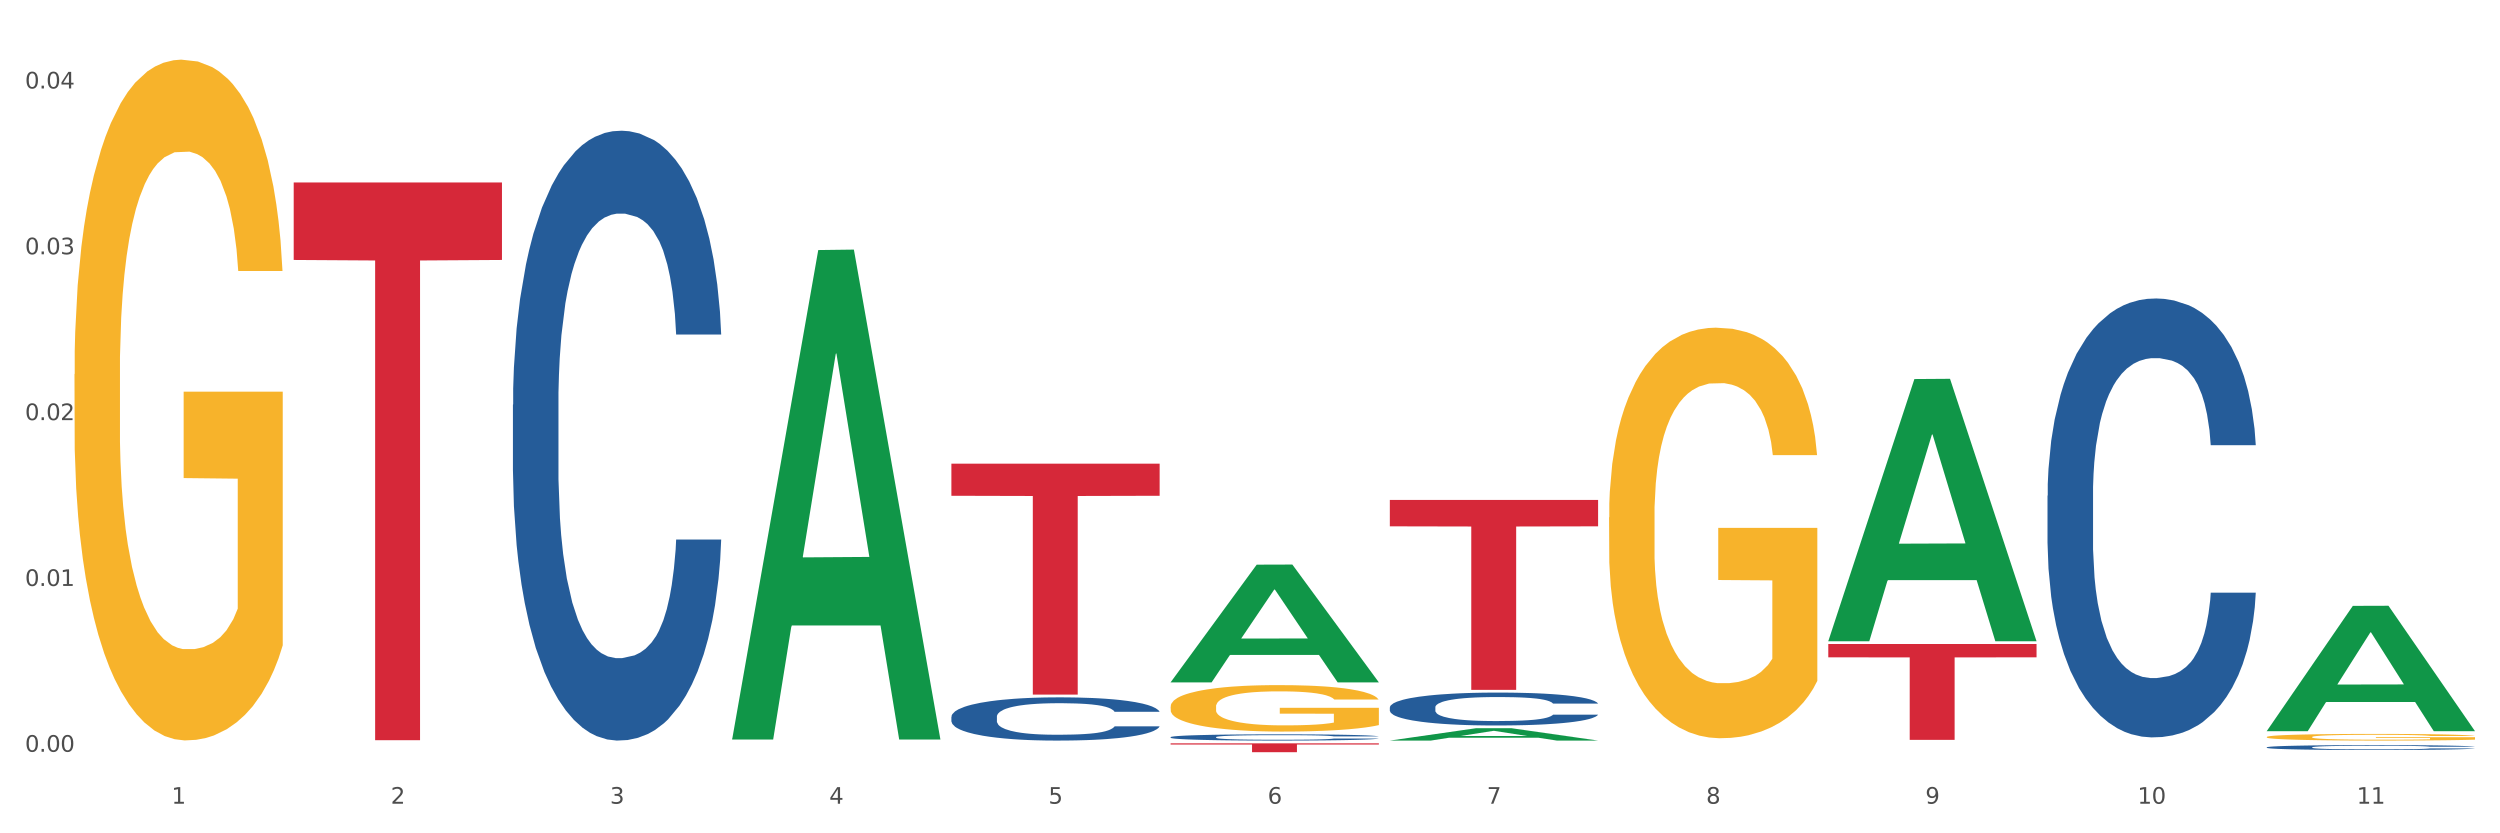
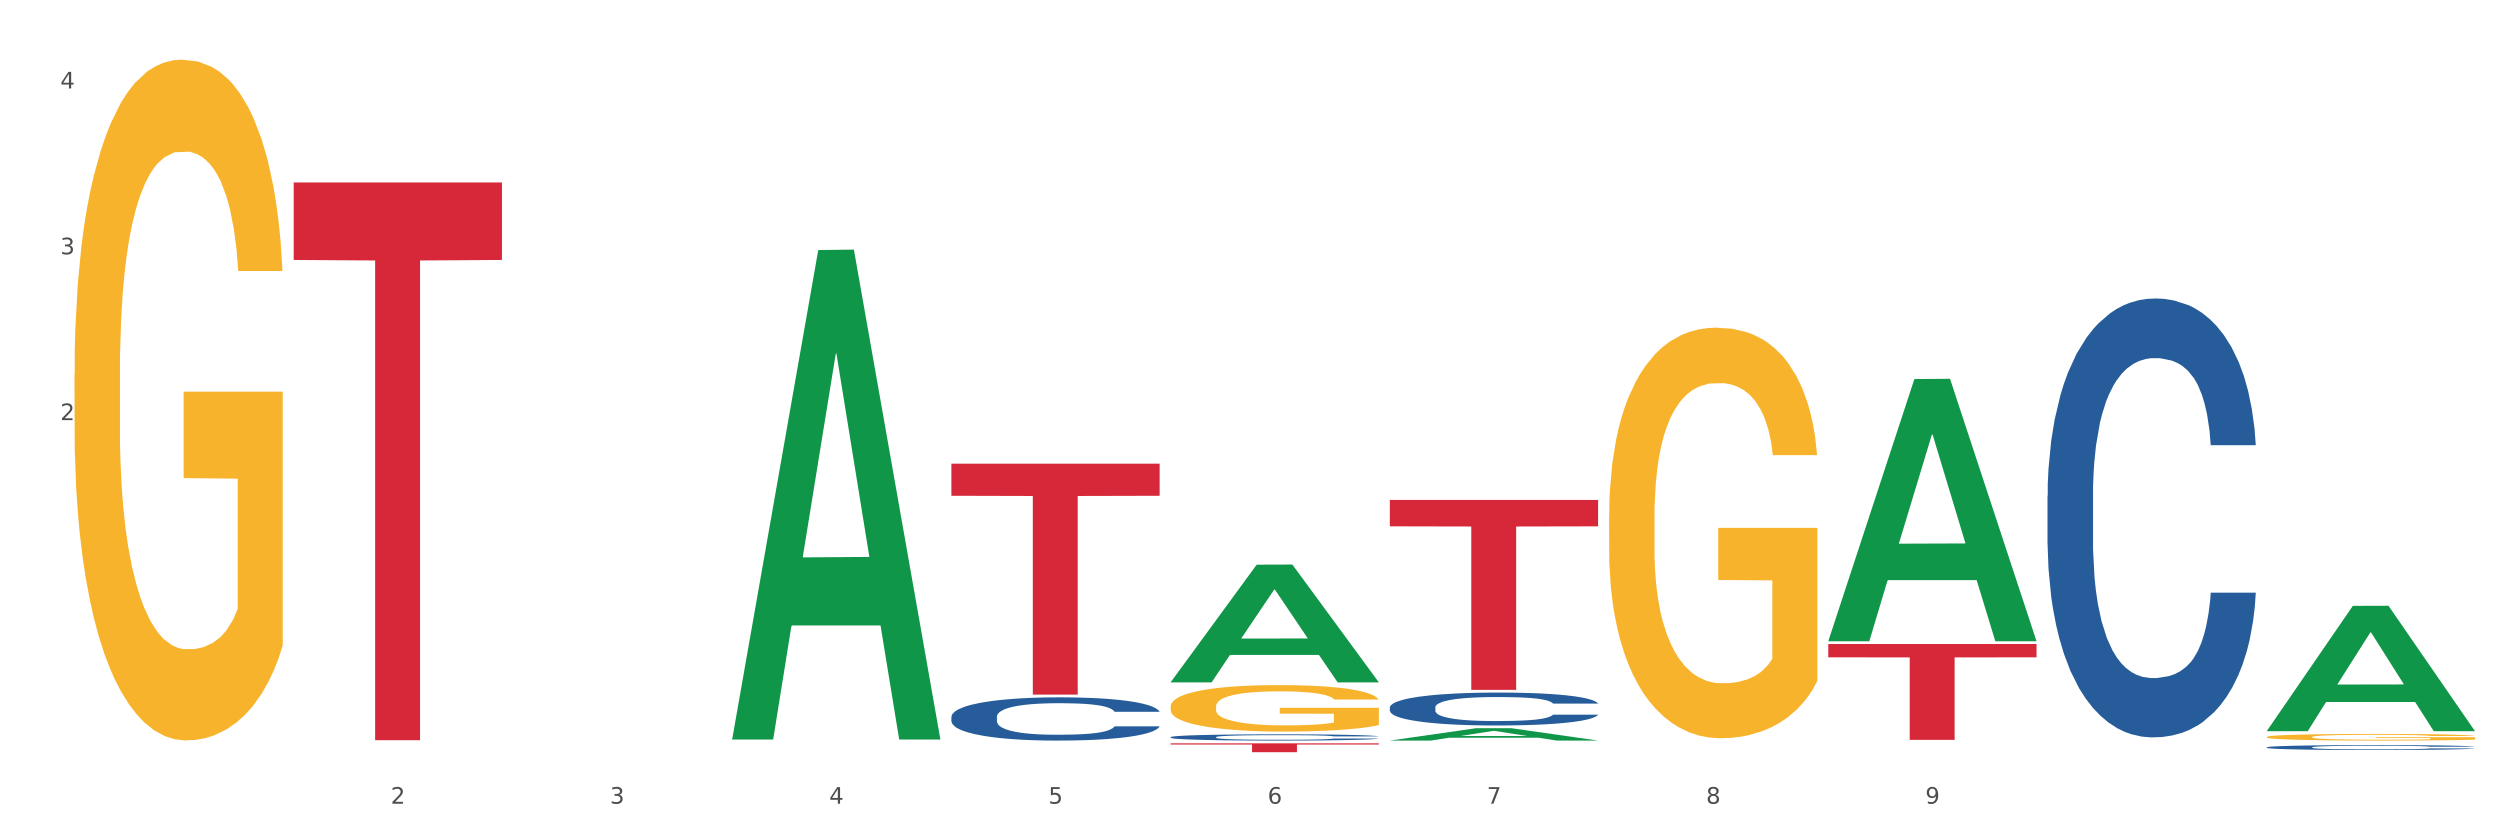
<svg xmlns="http://www.w3.org/2000/svg" xmlns:xlink="http://www.w3.org/1999/xlink" width="1080pt" height="360pt" viewBox="0 0 1080 360" version="1.1">
  <rect x="0" y="0" width="1080" height="360" fill="#333333" stroke="none" />
  <defs>
    <style type="text/css">*{stroke-linejoin: round; stroke-linecap: butt}</style>
  </defs>
  <g id="figure_1">
    <g id="patch_1">
      <path d="M 0 360  L 1080 360  L 1080 0  L 0 0  z " style="fill: #ffffff; stroke: #ffffff; stroke-linejoin: miter" />
    </g>
    <g id="axes_1">
      <g id="matplotlib.axis_1">
        <g id="xtick_1">
          <g id="text_1">
            <g style="fill: #4d4d4d" transform="translate(74.106 347.204) scale(0.096 -0.096)">
              <defs>
-                 <path id="DejaVuSans-31" d="M 794 531  L 1825 531  L 1825 4091  L 703 3866  L 703 4441  L 1819 4666  L 2450 4666  L 2450 531  L 3481 531  L 3481 0  L 794 0  L 794 531  z " transform="scale(0.016)" />
-               </defs>
+                 </defs>
              <use xlink:href="#DejaVuSans-31" />
            </g>
          </g>
        </g>
        <g id="xtick_2">
          <g id="text_2">
            <g style="fill: #4d4d4d" transform="translate(168.812 347.204) scale(0.096 -0.096)">
              <defs>
                <path id="DejaVuSans-32" d="M 1228 531  L 3431 531  L 3431 0  L 469 0  L 469 531  Q 828 903 1448 1529  Q 2069 2156 2228 2338  Q 2531 2678 2651 2914  Q 2772 3150 2772 3378  Q 2772 3750 2511 3984  Q 2250 4219 1831 4219  Q 1534 4219 1204 4116  Q 875 4013 500 3803  L 500 4441  Q 881 4594 1212 4672  Q 1544 4750 1819 4750  Q 2544 4750 2975 4387  Q 3406 4025 3406 3419  Q 3406 3131 3298 2873  Q 3191 2616 2906 2266  Q 2828 2175 2409 1742  Q 1991 1309 1228 531  z " transform="scale(0.016)" />
              </defs>
              <use xlink:href="#DejaVuSans-32" />
            </g>
          </g>
        </g>
        <g id="xtick_3">
          <g id="text_3">
            <g style="fill: #4d4d4d" transform="translate(263.517 347.204) scale(0.096 -0.096)">
              <defs>
                <path id="DejaVuSans-33" d="M 2597 2516  Q 3050 2419 3304 2112  Q 3559 1806 3559 1356  Q 3559 666 3084 287  Q 2609 -91 1734 -91  Q 1441 -91 1130 -33  Q 819 25 488 141  L 488 750  Q 750 597 1062 519  Q 1375 441 1716 441  Q 2309 441 2620 675  Q 2931 909 2931 1356  Q 2931 1769 2642 2001  Q 2353 2234 1838 2234  L 1294 2234  L 1294 2753  L 1863 2753  Q 2328 2753 2575 2939  Q 2822 3125 2822 3475  Q 2822 3834 2567 4026  Q 2313 4219 1838 4219  Q 1578 4219 1281 4162  Q 984 4106 628 3988  L 628 4550  Q 988 4650 1302 4700  Q 1616 4750 1894 4750  Q 2613 4750 3031 4423  Q 3450 4097 3450 3541  Q 3450 3153 3228 2886  Q 3006 2619 2597 2516  z " transform="scale(0.016)" />
              </defs>
              <use xlink:href="#DejaVuSans-33" />
            </g>
          </g>
        </g>
        <g id="xtick_4">
          <g id="text_4">
            <g style="fill: #4d4d4d" transform="translate(358.223 347.204) scale(0.096 -0.096)">
              <defs>
                <path id="DejaVuSans-34" d="M 2419 4116  L 825 1625  L 2419 1625  L 2419 4116  z M 2253 4666  L 3047 4666  L 3047 1625  L 3713 1625  L 3713 1100  L 3047 1100  L 3047 0  L 2419 0  L 2419 1100  L 313 1100  L 313 1709  L 2253 4666  z " transform="scale(0.016)" />
              </defs>
              <use xlink:href="#DejaVuSans-34" />
            </g>
          </g>
        </g>
        <g id="xtick_5">
          <g id="text_5">
            <g style="fill: #4d4d4d" transform="translate(452.928 347.204) scale(0.096 -0.096)">
              <defs>
                <path id="DejaVuSans-35" d="M 691 4666  L 3169 4666  L 3169 4134  L 1269 4134  L 1269 2991  Q 1406 3038 1543 3061  Q 1681 3084 1819 3084  Q 2600 3084 3056 2656  Q 3513 2228 3513 1497  Q 3513 744 3044 326  Q 2575 -91 1722 -91  Q 1428 -91 1123 -41  Q 819 9 494 109  L 494 744  Q 775 591 1075 516  Q 1375 441 1709 441  Q 2250 441 2565 725  Q 2881 1009 2881 1497  Q 2881 1984 2565 2268  Q 2250 2553 1709 2553  Q 1456 2553 1204 2497  Q 953 2441 691 2322  L 691 4666  z " transform="scale(0.016)" />
              </defs>
              <use xlink:href="#DejaVuSans-35" />
            </g>
          </g>
        </g>
        <g id="xtick_6">
          <g id="text_6">
            <g style="fill: #4d4d4d" transform="translate(547.634 347.204) scale(0.096 -0.096)">
              <defs>
                <path id="DejaVuSans-36" d="M 2113 2584  Q 1688 2584 1439 2293  Q 1191 2003 1191 1497  Q 1191 994 1439 701  Q 1688 409 2113 409  Q 2538 409 2786 701  Q 3034 994 3034 1497  Q 3034 2003 2786 2293  Q 2538 2584 2113 2584  z M 3366 4563  L 3366 3988  Q 3128 4100 2886 4159  Q 2644 4219 2406 4219  Q 1781 4219 1451 3797  Q 1122 3375 1075 2522  Q 1259 2794 1537 2939  Q 1816 3084 2150 3084  Q 2853 3084 3261 2657  Q 3669 2231 3669 1497  Q 3669 778 3244 343  Q 2819 -91 2113 -91  Q 1303 -91 875 529  Q 447 1150 447 2328  Q 447 3434 972 4092  Q 1497 4750 2381 4750  Q 2619 4750 2861 4703  Q 3103 4656 3366 4563  z " transform="scale(0.016)" />
              </defs>
              <use xlink:href="#DejaVuSans-36" />
            </g>
          </g>
        </g>
        <g id="xtick_7">
          <g id="text_7">
            <g style="fill: #4d4d4d" transform="translate(642.339 347.204) scale(0.096 -0.096)">
              <defs>
                <path id="DejaVuSans-37" d="M 525 4666  L 3525 4666  L 3525 4397  L 1831 0  L 1172 0  L 2766 4134  L 525 4134  L 525 4666  z " transform="scale(0.016)" />
              </defs>
              <use xlink:href="#DejaVuSans-37" />
            </g>
          </g>
        </g>
        <g id="xtick_8">
          <g id="text_8">
            <g style="fill: #4d4d4d" transform="translate(737.044 347.204) scale(0.096 -0.096)">
              <defs>
                <path id="DejaVuSans-38" d="M 2034 2216  Q 1584 2216 1326 1975  Q 1069 1734 1069 1313  Q 1069 891 1326 650  Q 1584 409 2034 409  Q 2484 409 2743 651  Q 3003 894 3003 1313  Q 3003 1734 2745 1975  Q 2488 2216 2034 2216  z M 1403 2484  Q 997 2584 770 2862  Q 544 3141 544 3541  Q 544 4100 942 4425  Q 1341 4750 2034 4750  Q 2731 4750 3128 4425  Q 3525 4100 3525 3541  Q 3525 3141 3298 2862  Q 3072 2584 2669 2484  Q 3125 2378 3379 2068  Q 3634 1759 3634 1313  Q 3634 634 3220 271  Q 2806 -91 2034 -91  Q 1263 -91 848 271  Q 434 634 434 1313  Q 434 1759 690 2068  Q 947 2378 1403 2484  z M 1172 3481  Q 1172 3119 1398 2916  Q 1625 2713 2034 2713  Q 2441 2713 2670 2916  Q 2900 3119 2900 3481  Q 2900 3844 2670 4047  Q 2441 4250 2034 4250  Q 1625 4250 1398 4047  Q 1172 3844 1172 3481  z " transform="scale(0.016)" />
              </defs>
              <use xlink:href="#DejaVuSans-38" />
            </g>
          </g>
        </g>
        <g id="xtick_9">
          <g id="text_9">
            <g style="fill: #4d4d4d" transform="translate(831.75 347.204) scale(0.096 -0.096)">
              <defs>
                <path id="DejaVuSans-39" d="M 703 97  L 703 672  Q 941 559 1184 500  Q 1428 441 1663 441  Q 2288 441 2617 861  Q 2947 1281 2994 2138  Q 2813 1869 2534 1725  Q 2256 1581 1919 1581  Q 1219 1581 811 2004  Q 403 2428 403 3163  Q 403 3881 828 4315  Q 1253 4750 1959 4750  Q 2769 4750 3195 4129  Q 3622 3509 3622 2328  Q 3622 1225 3098 567  Q 2575 -91 1691 -91  Q 1453 -91 1209 -44  Q 966 3 703 97  z M 1959 2075  Q 2384 2075 2632 2365  Q 2881 2656 2881 3163  Q 2881 3666 2632 3958  Q 2384 4250 1959 4250  Q 1534 4250 1286 3958  Q 1038 3666 1038 3163  Q 1038 2656 1286 2365  Q 1534 2075 1959 2075  z " transform="scale(0.016)" />
              </defs>
              <use xlink:href="#DejaVuSans-39" />
            </g>
          </g>
        </g>
        <g id="xtick_10">
          <g id="text_10">
            <g style="fill: #4d4d4d" transform="translate(923.401 347.204) scale(0.096 -0.096)">
              <defs>
-                 <path id="DejaVuSans-30" d="M 2034 4250  Q 1547 4250 1301 3770  Q 1056 3291 1056 2328  Q 1056 1369 1301 889  Q 1547 409 2034 409  Q 2525 409 2770 889  Q 3016 1369 3016 2328  Q 3016 3291 2770 3770  Q 2525 4250 2034 4250  z M 2034 4750  Q 2819 4750 3233 4129  Q 3647 3509 3647 2328  Q 3647 1150 3233 529  Q 2819 -91 2034 -91  Q 1250 -91 836 529  Q 422 1150 422 2328  Q 422 3509 836 4129  Q 1250 4750 2034 4750  z " transform="scale(0.016)" />
-               </defs>
+                 </defs>
              <use xlink:href="#DejaVuSans-31" />
              <use xlink:href="#DejaVuSans-30" transform="translate(63.623 0)" />
            </g>
          </g>
        </g>
        <g id="xtick_11">
          <g id="text_11">
            <g style="fill: #4d4d4d" transform="translate(1018.107 347.204) scale(0.096 -0.096)">
              <use xlink:href="#DejaVuSans-31" />
              <use xlink:href="#DejaVuSans-31" transform="translate(63.623 0)" />
            </g>
          </g>
        </g>
        <g id="xtick_12" />
        <g id="xtick_13" />
        <g id="xtick_14" />
        <g id="xtick_15" />
        <g id="xtick_16" />
        <g id="xtick_17" />
        <g id="xtick_18" />
        <g id="xtick_19" />
        <g id="xtick_20" />
        <g id="xtick_21" />
      </g>
      <g id="matplotlib.axis_2">
        <g id="ytick_1">
          <g id="text_12">
            <g style="fill: #4d4d4d" transform="translate(10.8 324.762) scale(0.096 -0.096)">
              <defs>
-                 <path id="DejaVuSans-2e" d="M 684 794  L 1344 794  L 1344 0  L 684 0  L 684 794  z " transform="scale(0.016)" />
-               </defs>
+                 </defs>
              <use xlink:href="#DejaVuSans-30" />
              <use xlink:href="#DejaVuSans-2e" transform="translate(63.623 0)" />
              <use xlink:href="#DejaVuSans-30" transform="translate(95.41 0)" />
              <use xlink:href="#DejaVuSans-30" transform="translate(159.033 0)" />
            </g>
          </g>
        </g>
        <g id="ytick_2">
          <g id="text_13">
            <g style="fill: #4d4d4d" transform="translate(10.8 253.127) scale(0.096 -0.096)">
              <use xlink:href="#DejaVuSans-30" />
              <use xlink:href="#DejaVuSans-2e" transform="translate(63.623 0)" />
              <use xlink:href="#DejaVuSans-30" transform="translate(95.41 0)" />
              <use xlink:href="#DejaVuSans-31" transform="translate(159.033 0)" />
            </g>
          </g>
        </g>
        <g id="ytick_3">
          <g id="text_14">
            <g style="fill: #4d4d4d" transform="translate(10.8 181.493) scale(0.096 -0.096)">
              <use xlink:href="#DejaVuSans-30" />
              <use xlink:href="#DejaVuSans-2e" transform="translate(63.623 0)" />
              <use xlink:href="#DejaVuSans-30" transform="translate(95.41 0)" />
              <use xlink:href="#DejaVuSans-32" transform="translate(159.033 0)" />
            </g>
          </g>
        </g>
        <g id="ytick_4">
          <g id="text_15">
            <g style="fill: #4d4d4d" transform="translate(10.8 109.858) scale(0.096 -0.096)">
              <use xlink:href="#DejaVuSans-30" />
              <use xlink:href="#DejaVuSans-2e" transform="translate(63.623 0)" />
              <use xlink:href="#DejaVuSans-30" transform="translate(95.41 0)" />
              <use xlink:href="#DejaVuSans-33" transform="translate(159.033 0)" />
            </g>
          </g>
        </g>
        <g id="ytick_5">
          <g id="text_16">
            <g style="fill: #4d4d4d" transform="translate(10.8 38.223) scale(0.096 -0.096)">
              <use xlink:href="#DejaVuSans-30" />
              <use xlink:href="#DejaVuSans-2e" transform="translate(63.623 0)" />
              <use xlink:href="#DejaVuSans-30" transform="translate(95.41 0)" />
              <use xlink:href="#DejaVuSans-34" transform="translate(159.033 0)" />
            </g>
          </g>
        </g>
        <g id="ytick_6" />
        <g id="ytick_7" />
        <g id="ytick_8" />
        <g id="ytick_9" />
      </g>
      <g id="PolyCollection_1">
        <path d="M 316.291 319.092  L 316.384 318.893  L 353.485 108.023  L 368.882 107.824  L 406.262 319.489  L 388.453 319.489  L 380.384 270.2  L 342.077 270.2  L 341.798 270.995  L 334.007 319.489  L 316.291 319.489  L 316.291 319.092  L 346.9 240.786  L 375.56 240.587  L 361.369 152.939  L 361.184 152.542  L 360.998 153.138  L 346.807 240.587  L 346.9 240.786  L 316.291 319.092  z " clip-path="url(#p76e6a9ce49)" style="fill: #109648" />
        <path d="M 979.23 322.835  L 979.336 322.833  L 979.336 322.779  L 979.655 322.705  L 980.825 322.569  L 982.314 322.466  L 984.866 322.346  L 986.249 322.296  L 988.057 322.239  L 991.779 322.148  L 996.033 322.071  L 999.01 322.028  L 1001.244 322.001  L 1006.242 321.952  L 1009.114 321.931  L 1012.091 321.913  L 1014.644 321.902  L 1018.898 321.888  L 1022.301 321.882  L 1026.236 321.881  L 1029.532 321.882  L 1033.893 321.89  L 1040.273 321.913  L 1042.719 321.927  L 1046.016 321.95  L 1049.419 321.981  L 1052.184 322.012  L 1055.375 322.057  L 1058.672 322.115  L 1061.862 322.189  L 1064.095 322.257  L 1065.903 322.329  L 1067.498 322.416  L 1068.668 322.511  L 1069.2 322.591  L 1049.738 322.591  L 1049.207 322.519  L 1048.143 322.441  L 1047.08 322.389  L 1045.91 322.346  L 1044.102 322.298  L 1042.507 322.267  L 1039.848 322.23  L 1037.402 322.206  L 1035.381 322.193  L 1032.935 322.181  L 1027.724 322.17  L 1024.002 322.17  L 1021.663 322.173  L 1018.791 322.183  L 1016.345 322.197  L 1013.474 322.22  L 1011.24 322.245  L 1009.007 322.278  L 1007.731 322.301  L 1005.817 322.344  L 1004.541 322.379  L 1002.839 322.439  L 1001.882 322.482  L 1000.18 322.592  L 999.436 322.674  L 999.117 322.73  L 998.904 322.792  L 998.904 323.095  L 999.542 323.231  L 1000.074 323.289  L 1000.925 323.355  L 1002.52 323.44  L 1004.86 323.524  L 1007.306 323.584  L 1009.326 323.621  L 1011.24 323.648  L 1013.155 323.669  L 1015.494 323.689  L 1017.409 323.7  L 1020.28 323.712  L 1023.683 323.718  L 1026.342 323.718  L 1031.766 323.708  L 1034.212 323.698  L 1036.551 323.685  L 1039.104 323.663  L 1041.124 323.64  L 1042.294 323.623  L 1044.208 323.586  L 1045.697 323.547  L 1046.973 323.502  L 1047.824 323.463  L 1048.781 323.405  L 1049.526 323.339  L 1049.738 323.304  L 1069.2 323.304  L 1068.775 323.374  L 1068.03 323.442  L 1066.541 323.533  L 1065.371 323.586  L 1063.564 323.65  L 1061.649 323.704  L 1058.991 323.764  L 1056.545 323.809  L 1053.992 323.848  L 1051.227 323.882  L 1046.229 323.931  L 1044.421 323.945  L 1040.592 323.968  L 1037.615 323.981  L 1033.254 323.995  L 1028.788 324.003  L 1024.109 324.005  L 1019.961 324.001  L 1015.388 323.989  L 1012.517 323.978  L 1009.326 323.96  L 1005.604 323.933  L 1002.095 323.9  L 998.798 323.861  L 995.714 323.817  L 992.842 323.766  L 989.12 323.683  L 986.355 323.601  L 984.334 323.526  L 982.952 323.462  L 981.569 323.38  L 980.825 323.324  L 979.655 323.188  L 979.23 323.062  L 979.23 322.835  z " clip-path="url(#p76e6a9ce49)" style="fill: #255c99" />
        <path d="M 884.524 214.138  L 884.631 213.965  L 884.631 209.116  L 884.95 202.535  L 886.12 190.413  L 887.608 181.235  L 890.161 170.499  L 891.543 165.996  L 893.351 160.974  L 897.073 152.835  L 901.327 145.908  L 904.305 142.098  L 906.538 139.674  L 911.537 135.345  L 914.408 133.44  L 917.386 131.881  L 919.938 130.842  L 924.192 129.63  L 927.595 129.111  L 931.53 128.937  L 934.827 129.111  L 939.187 129.803  L 945.568 131.881  L 948.014 133.094  L 951.311 135.172  L 954.714 137.942  L 957.479 140.713  L 960.669 144.696  L 963.966 149.891  L 967.157 156.472  L 969.39 162.533  L 971.198 168.94  L 972.793 176.733  L 973.963 185.218  L 974.495 192.318  L 955.033 192.318  L 954.501 185.911  L 953.438 178.984  L 952.374 174.308  L 951.204 170.499  L 949.396 166.169  L 947.801 163.399  L 945.143 160.108  L 942.697 158.03  L 940.676 156.818  L 938.23 155.779  L 933.019 154.74  L 929.297 154.74  L 926.957 155.086  L 924.086 155.952  L 921.64 157.164  L 918.768 159.242  L 916.535 161.494  L 914.302 164.438  L 913.026 166.516  L 911.111 170.325  L 909.835 173.443  L 908.134 178.811  L 907.176 182.621  L 905.475 192.491  L 904.73 199.765  L 904.411 204.787  L 904.199 210.328  L 904.199 237.343  L 904.837 249.465  L 905.368 254.66  L 906.219 260.548  L 907.814 268.167  L 910.154 275.614  L 912.6 280.982  L 914.621 284.272  L 916.535 286.697  L 918.449 288.602  L 920.789 290.333  L 922.703 291.372  L 925.575 292.411  L 928.978 292.931  L 931.636 292.931  L 937.06 292.065  L 939.506 291.199  L 941.846 289.987  L 944.398 288.082  L 946.419 286.004  L 947.589 284.445  L 949.503 281.155  L 950.992 277.692  L 952.268 273.709  L 953.119 270.245  L 954.076 265.05  L 954.82 259.162  L 955.033 256.045  L 974.495 256.045  L 974.069 262.28  L 973.325 268.341  L 971.836 276.48  L 970.666 281.155  L 968.858 286.87  L 966.944 291.719  L 964.285 297.087  L 961.839 301.07  L 959.287 304.533  L 956.522 307.65  L 951.523 311.98  L 949.715 313.192  L 945.887 315.27  L 942.909 316.482  L 938.549 317.694  L 934.082 318.387  L 929.403 318.56  L 925.256 318.214  L 920.683 317.175  L 917.811 316.136  L 914.621 314.577  L 910.899 312.153  L 907.389 309.209  L 904.092 305.746  L 901.008 301.763  L 898.137 297.26  L 894.415 289.814  L 891.65 282.541  L 889.629 275.787  L 888.246 270.072  L 886.864 262.799  L 886.12 257.777  L 884.95 245.655  L 884.524 234.399  L 884.524 214.138  z " clip-path="url(#p76e6a9ce49)" style="fill: #255c99" />
        <path d="M 600.408 305.581  L 600.514 305.568  L 600.514 305.205  L 600.833 304.712  L 602.003 303.803  L 603.492 303.115  L 606.044 302.31  L 607.427 301.972  L 609.235 301.596  L 612.957 300.986  L 617.211 300.466  L 620.189 300.181  L 622.422 299.999  L 627.42 299.674  L 630.292 299.532  L 633.269 299.415  L 635.822 299.337  L 640.076 299.246  L 643.479 299.207  L 647.414 299.194  L 650.71 299.207  L 655.071 299.259  L 661.451 299.415  L 663.897 299.506  L 667.194 299.661  L 670.597 299.869  L 673.362 300.077  L 676.553 300.375  L 679.85 300.765  L 683.04 301.258  L 685.273 301.713  L 687.081 302.193  L 688.677 302.777  L 689.846 303.413  L 690.378 303.946  L 670.916 303.946  L 670.385 303.465  L 669.321 302.946  L 668.258 302.595  L 667.088 302.31  L 665.28 301.985  L 663.685 301.778  L 661.026 301.531  L 658.58 301.375  L 656.559 301.284  L 654.113 301.206  L 648.902 301.128  L 645.18 301.128  L 642.841 301.154  L 639.969 301.219  L 637.523 301.31  L 634.652 301.466  L 632.419 301.635  L 630.185 301.855  L 628.909 302.011  L 626.995 302.297  L 625.719 302.531  L 624.017 302.933  L 623.06 303.219  L 621.358 303.959  L 620.614 304.504  L 620.295 304.88  L 620.082 305.296  L 620.082 307.321  L 620.72 308.23  L 621.252 308.619  L 622.103 309.061  L 623.698 309.632  L 626.038 310.19  L 628.484 310.593  L 630.504 310.839  L 632.419 311.021  L 634.333 311.164  L 636.672 311.294  L 638.587 311.372  L 641.458 311.449  L 644.861 311.488  L 647.52 311.488  L 652.944 311.423  L 655.39 311.359  L 657.729 311.268  L 660.282 311.125  L 662.302 310.969  L 663.472 310.852  L 665.386 310.606  L 666.875 310.346  L 668.151 310.047  L 669.002 309.788  L 669.959 309.398  L 670.704 308.957  L 670.916 308.723  L 690.378 308.723  L 689.953 309.191  L 689.208 309.645  L 687.719 310.255  L 686.55 310.606  L 684.742 311.034  L 682.827 311.398  L 680.169 311.8  L 677.723 312.099  L 675.17 312.358  L 672.405 312.592  L 667.407 312.916  L 665.599 313.007  L 661.771 313.163  L 658.793 313.254  L 654.433 313.345  L 649.966 313.397  L 645.287 313.41  L 641.139 313.384  L 636.566 313.306  L 633.695 313.228  L 630.504 313.111  L 626.782 312.929  L 623.273 312.709  L 619.976 312.449  L 616.892 312.151  L 614.02 311.813  L 610.298 311.255  L 607.533 310.709  L 605.513 310.203  L 604.13 309.775  L 602.748 309.229  L 602.003 308.853  L 600.833 307.944  L 600.408 307.1  L 600.408 305.581  z " clip-path="url(#p76e6a9ce49)" style="fill: #255c99" />
        <path d="M 505.702 318.441  L 505.809 318.438  L 505.809 318.369  L 506.128 318.275  L 507.298 318.102  L 508.786 317.971  L 511.339 317.817  L 512.721 317.753  L 514.529 317.681  L 518.251 317.565  L 522.505 317.466  L 525.483 317.411  L 527.716 317.377  L 532.715 317.315  L 535.586 317.288  L 538.564 317.265  L 541.116 317.251  L 545.37 317.233  L 548.773 317.226  L 552.708 317.223  L 556.005 317.226  L 560.365 317.236  L 566.746 317.265  L 569.192 317.283  L 572.489 317.312  L 575.892 317.352  L 578.657 317.392  L 581.847 317.449  L 585.144 317.523  L 588.335 317.617  L 590.568 317.703  L 592.376 317.795  L 593.971 317.906  L 595.141 318.028  L 595.673 318.129  L 576.211 318.129  L 575.679 318.038  L 574.616 317.939  L 573.552 317.872  L 572.382 317.817  L 570.575 317.755  L 568.979 317.716  L 566.321 317.669  L 563.875 317.639  L 561.854 317.622  L 559.408 317.607  L 554.197 317.592  L 550.475 317.592  L 548.135 317.597  L 545.264 317.609  L 542.818 317.627  L 539.946 317.656  L 537.713 317.689  L 535.48 317.731  L 534.204 317.76  L 532.289 317.815  L 531.013 317.859  L 529.312 317.936  L 528.354 317.991  L 526.653 318.132  L 525.908 318.236  L 525.589 318.307  L 525.377 318.387  L 525.377 318.773  L 526.015 318.946  L 526.547 319.02  L 527.397 319.104  L 528.993 319.213  L 531.332 319.32  L 533.778 319.396  L 535.799 319.443  L 537.713 319.478  L 539.627 319.505  L 541.967 319.53  L 543.881 319.545  L 546.753 319.56  L 550.156 319.567  L 552.814 319.567  L 558.238 319.555  L 560.684 319.542  L 563.024 319.525  L 565.576 319.498  L 567.597 319.468  L 568.767 319.446  L 570.681 319.399  L 572.17 319.349  L 573.446 319.292  L 574.297 319.243  L 575.254 319.169  L 575.998 319.084  L 576.211 319.04  L 595.673 319.04  L 595.247 319.129  L 594.503 319.216  L 593.014 319.332  L 591.844 319.399  L 590.036 319.48  L 588.122 319.55  L 585.463 319.626  L 583.017 319.683  L 580.465 319.733  L 577.7 319.777  L 572.701 319.839  L 570.894 319.857  L 567.065 319.886  L 564.087 319.904  L 559.727 319.921  L 555.26 319.931  L 550.581 319.933  L 546.434 319.928  L 541.861 319.914  L 538.989 319.899  L 535.799 319.876  L 532.077 319.842  L 528.567 319.8  L 525.27 319.75  L 522.186 319.693  L 519.315 319.629  L 515.593 319.523  L 512.828 319.419  L 510.807 319.322  L 509.425 319.24  L 508.042 319.136  L 507.298 319.065  L 506.128 318.891  L 505.702 318.731  L 505.702 318.441  z " clip-path="url(#p76e6a9ce49)" style="fill: #255c99" />
        <path d="M 410.997 309.647  L 411.103 309.63  L 411.103 309.152  L 411.422 308.504  L 412.592 307.31  L 414.081 306.405  L 416.633 305.348  L 418.016 304.904  L 419.824 304.409  L 423.546 303.608  L 427.8 302.925  L 430.778 302.55  L 433.011 302.311  L 438.009 301.885  L 440.881 301.697  L 443.858 301.544  L 446.411 301.441  L 450.665 301.322  L 454.068 301.271  L 458.003 301.254  L 461.299 301.271  L 465.66 301.339  L 472.041 301.544  L 474.487 301.663  L 477.783 301.868  L 481.186 302.141  L 483.951 302.414  L 487.142 302.806  L 490.439 303.318  L 493.629 303.966  L 495.862 304.563  L 497.67 305.194  L 499.266 305.962  L 500.435 306.798  L 500.967 307.497  L 481.505 307.497  L 480.974 306.866  L 479.91 306.184  L 478.847 305.723  L 477.677 305.348  L 475.869 304.921  L 474.274 304.648  L 471.615 304.324  L 469.169 304.119  L 467.149 304  L 464.703 303.898  L 459.491 303.795  L 455.769 303.795  L 453.43 303.829  L 450.558 303.915  L 448.112 304.034  L 445.241 304.239  L 443.008 304.461  L 440.774 304.751  L 439.498 304.955  L 437.584 305.331  L 436.308 305.638  L 434.606 306.167  L 433.649 306.542  L 431.947 307.514  L 431.203 308.231  L 430.884 308.725  L 430.671 309.271  L 430.671 311.933  L 431.309 313.127  L 431.841 313.639  L 432.692 314.219  L 434.287 314.969  L 436.627 315.703  L 439.073 316.231  L 441.093 316.556  L 443.008 316.794  L 444.922 316.982  L 447.262 317.153  L 449.176 317.255  L 452.047 317.357  L 455.45 317.409  L 458.109 317.409  L 463.533 317.323  L 465.979 317.238  L 468.318 317.119  L 470.871 316.931  L 472.891 316.726  L 474.061 316.573  L 475.975 316.249  L 477.464 315.907  L 478.74 315.515  L 479.591 315.174  L 480.548 314.662  L 481.293 314.082  L 481.505 313.775  L 500.967 313.775  L 500.542 314.389  L 499.797 314.986  L 498.308 315.788  L 497.139 316.249  L 495.331 316.812  L 493.416 317.289  L 490.758 317.818  L 488.312 318.21  L 485.759 318.552  L 482.994 318.859  L 477.996 319.285  L 476.188 319.405  L 472.36 319.609  L 469.382 319.729  L 465.022 319.848  L 460.555 319.916  L 455.876 319.933  L 451.728 319.899  L 447.155 319.797  L 444.284 319.695  L 441.093 319.541  L 437.371 319.302  L 433.862 319.012  L 430.565 318.671  L 427.481 318.279  L 424.609 317.835  L 420.887 317.102  L 418.122 316.385  L 416.102 315.72  L 414.719 315.157  L 413.337 314.44  L 412.592 313.946  L 411.422 312.751  L 410.997 311.643  L 410.997 309.647  z " clip-path="url(#p76e6a9ce49)" style="fill: #255c99" />
-         <path d="M 221.586 174.844  L 221.692 174.604  L 221.692 167.867  L 222.011 158.723  L 223.181 141.88  L 224.67 129.128  L 227.222 114.21  L 228.605 107.954  L 230.413 100.976  L 234.135 89.668  L 238.389 80.043  L 241.367 74.75  L 243.6 71.381  L 248.598 65.366  L 251.47 62.719  L 254.447 60.554  L 257 59.11  L 261.254 57.426  L 264.657 56.704  L 268.592 56.463  L 271.888 56.704  L 276.249 57.666  L 282.63 60.554  L 285.076 62.238  L 288.372 65.125  L 291.775 68.975  L 294.541 72.825  L 297.731 78.359  L 301.028 85.577  L 304.218 94.721  L 306.451 103.142  L 308.259 112.045  L 309.855 122.872  L 311.024 134.662  L 311.556 144.527  L 292.095 144.527  L 291.563 135.625  L 290.499 126  L 289.436 119.504  L 288.266 114.21  L 286.458 108.195  L 284.863 104.345  L 282.204 99.773  L 279.758 96.886  L 277.738 95.202  L 275.292 93.758  L 270.081 92.314  L 266.358 92.314  L 264.019 92.796  L 261.147 93.999  L 258.701 95.683  L 255.83 98.57  L 253.597 101.698  L 251.363 105.789  L 250.087 108.676  L 248.173 113.969  L 246.897 118.301  L 245.195 125.759  L 244.238 131.053  L 242.536 144.768  L 241.792 154.874  L 241.473 161.851  L 241.26 169.551  L 241.26 207.086  L 241.898 223.929  L 242.43 231.148  L 243.281 239.328  L 244.876 249.915  L 247.216 260.262  L 249.662 267.721  L 251.682 272.292  L 253.597 275.661  L 255.511 278.307  L 257.851 280.714  L 259.765 282.157  L 262.636 283.601  L 266.039 284.323  L 268.698 284.323  L 274.122 283.12  L 276.568 281.917  L 278.907 280.232  L 281.46 277.586  L 283.48 274.698  L 284.65 272.533  L 286.564 267.961  L 288.053 263.149  L 289.329 257.615  L 290.18 252.803  L 291.137 245.584  L 291.882 237.403  L 292.095 233.072  L 311.556 233.072  L 311.131 241.734  L 310.386 250.156  L 308.897 261.465  L 307.728 267.961  L 305.92 275.901  L 304.005 282.638  L 301.347 290.097  L 298.901 295.632  L 296.348 300.444  L 293.583 304.775  L 288.585 310.79  L 286.777 312.474  L 282.949 315.362  L 279.971 317.046  L 275.611 318.73  L 271.144 319.693  L 266.465 319.933  L 262.317 319.452  L 257.744 318.008  L 254.873 316.565  L 251.682 314.399  L 247.96 311.031  L 244.451 306.94  L 241.154 302.128  L 238.07 296.594  L 235.198 290.338  L 231.476 279.992  L 228.711 269.886  L 226.691 260.502  L 225.308 252.562  L 223.926 242.456  L 223.181 235.479  L 222.011 218.636  L 221.586 202.996  L 221.586 174.844  z " clip-path="url(#p76e6a9ce49)" style="fill: #255c99" />
        <path d="M 32.175 161.668  L 32.281 161.4  L 32.281 151.73  L 32.494 143.404  L 33.556 123.259  L 35.149 106.606  L 36.318 97.743  L 37.486 90.491  L 38.867 83.239  L 40.567 75.718  L 43.647 64.706  L 45.559 59.065  L 47.896 53.156  L 52.145 44.561  L 55.225 39.726  L 58.412 35.697  L 63.617 30.863  L 67.016 28.714  L 70.627 27.102  L 74.983 26.028  L 78.275 25.759  L 85.499 26.565  L 91.659 28.983  L 94.634 30.863  L 98.458 34.086  L 100.476 36.235  L 103.769 40.532  L 107.168 46.173  L 109.505 51.007  L 113.01 60.14  L 115.666 69.272  L 118.109 80.553  L 119.383 88.342  L 120.339 95.594  L 121.189 103.92  L 122.039 117.082  L 102.919 117.082  L 102.175 107.681  L 101.007 98.817  L 99.307 90.222  L 97.82 84.85  L 95.271 78.135  L 92.934 73.838  L 90.491 70.615  L 87.517 67.929  L 85.18 66.586  L 81.887 65.511  L 75.407 65.78  L 71.052 67.929  L 68.078 70.615  L 66.166 73.032  L 64.467 75.718  L 62.555 79.478  L 60.324 85.119  L 58.731 90.222  L 57.137 96.668  L 55.863 103.115  L 54.694 110.635  L 53.738 118.693  L 52.995 127.02  L 52.357 137.226  L 51.826 154.148  L 51.826 190.945  L 52.039 199.272  L 52.57 210.284  L 53.207 218.61  L 54.269 228.548  L 55.225 235.263  L 57.031 244.933  L 59.049 252.99  L 60.643 258.094  L 62.236 262.391  L 64.998 268.3  L 68.078 273.135  L 70.734 276.09  L 74.345 278.775  L 76.788 279.85  L 78.913 280.387  L 84.118 280.387  L 87.835 279.581  L 91.978 277.701  L 95.165 275.284  L 97.82 272.329  L 100.795 267.495  L 102.707 262.928  L 102.707 206.792  L 79.338 206.524  L 79.338 169.189  L 122.145 169.189  L 122.145 278.775  L 120.339 284.416  L 118.321 289.519  L 116.197 294.085  L 113.01 299.726  L 109.186 305.098  L 105.787 308.858  L 102.175 312.081  L 97.927 315.036  L 92.403 317.722  L 89.004 318.796  L 84.755 319.602  L 79.763 319.87  L 75.407 319.333  L 71.159 317.99  L 66.697 315.573  L 62.342 312.081  L 59.049 308.589  L 55.756 304.292  L 52.251 298.651  L 49.489 293.28  L 47.365 288.445  L 45.028 282.267  L 42.479 274.209  L 40.567 266.957  L 38.867 259.437  L 37.061 249.767  L 35.787 241.441  L 34.512 230.966  L 33.768 223.176  L 32.919 211.09  L 32.281 194.168  L 32.175 161.668  z " clip-path="url(#p76e6a9ce49)" style="fill: #f7b32b" />
        <path d="M 126.88 78.814  L 216.851 78.814  L 216.851 112.3  L 181.46 112.526  L 181.46 319.775  L 162.058 319.775  L 162.058 112.526  L 126.88 112.3  L 126.88 79.04  L 126.88 78.814  z " clip-path="url(#p76e6a9ce49)" style="fill: #d62839" />
        <path d="M 410.997 200.309  L 500.967 200.309  L 500.967 214.173  L 465.576 214.267  L 465.576 300.072  L 446.175 300.072  L 446.175 214.267  L 410.997 214.173  L 410.997 200.403  L 410.997 200.309  z " clip-path="url(#p76e6a9ce49)" style="fill: #d62839" />
        <path d="M 505.702 321.115  L 595.673 321.115  L 595.673 321.648  L 560.281 321.651  L 560.281 324.95  L 540.88 324.95  L 540.88 321.651  L 505.702 321.648  L 505.702 321.118  L 505.702 321.115  z " clip-path="url(#p76e6a9ce49)" style="fill: #d62839" />
        <path d="M 789.819 278.21  L 879.789 278.21  L 879.789 283.964  L 844.398 284.002  L 844.398 319.614  L 824.997 319.614  L 824.997 284.002  L 789.819 283.964  L 789.819 278.249  L 789.819 278.21  z " clip-path="url(#p76e6a9ce49)" style="fill: #d62839" />
        <path d="M 979.23 318.383  L 979.336 318.381  L 979.336 318.286  L 979.548 318.204  L 980.611 318.007  L 982.204 317.844  L 983.372 317.757  L 984.541 317.686  L 985.922 317.615  L 987.621 317.541  L 990.702 317.433  L 992.614 317.378  L 994.951 317.32  L 999.2 317.236  L 1002.28 317.188  L 1005.467 317.149  L 1010.672 317.102  L 1014.071 317.08  L 1017.682 317.065  L 1022.037 317.054  L 1025.33 317.052  L 1032.553 317.059  L 1038.714 317.083  L 1041.688 317.102  L 1045.512 317.133  L 1047.531 317.154  L 1050.824 317.196  L 1054.223 317.252  L 1056.56 317.299  L 1060.065 317.388  L 1062.72 317.478  L 1065.164 317.588  L 1066.438 317.665  L 1067.394 317.736  L 1068.244 317.817  L 1069.094 317.946  L 1049.974 317.946  L 1049.23 317.854  L 1048.062 317.767  L 1046.362 317.683  L 1044.875 317.631  L 1042.326 317.565  L 1039.989 317.523  L 1037.546 317.491  L 1034.572 317.465  L 1032.235 317.452  L 1028.942 317.441  L 1022.462 317.444  L 1018.107 317.465  L 1015.133 317.491  L 1013.221 317.515  L 1011.521 317.541  L 1009.609 317.578  L 1007.379 317.633  L 1005.785 317.683  L 1004.192 317.746  L 1002.917 317.81  L 1001.749 317.883  L 1000.793 317.962  L 1000.049 318.044  L 999.412 318.144  L 998.881 318.31  L 998.881 318.67  L 999.093 318.752  L 999.624 318.86  L 1000.262 318.941  L 1001.324 319.039  L 1002.28 319.104  L 1004.086 319.199  L 1006.104 319.278  L 1007.697 319.328  L 1009.291 319.37  L 1012.052 319.428  L 1015.133 319.475  L 1017.788 319.504  L 1021.4 319.531  L 1023.843 319.541  L 1025.968 319.546  L 1031.172 319.546  L 1034.89 319.539  L 1039.033 319.52  L 1042.22 319.496  L 1044.875 319.468  L 1047.849 319.42  L 1049.761 319.375  L 1049.761 318.825  L 1026.392 318.823  L 1026.392 318.457  L 1069.2 318.457  L 1069.2 319.531  L 1067.394 319.586  L 1065.376 319.636  L 1063.252 319.681  L 1060.065 319.736  L 1056.241 319.789  L 1052.842 319.825  L 1049.23 319.857  L 1044.981 319.886  L 1039.458 319.912  L 1036.059 319.923  L 1031.81 319.931  L 1026.817 319.933  L 1022.462 319.928  L 1018.213 319.915  L 1013.752 319.891  L 1009.397 319.857  L 1006.104 319.823  L 1002.811 319.781  L 999.306 319.725  L 996.544 319.673  L 994.42 319.625  L 992.083 319.565  L 989.533 319.486  L 987.621 319.415  L 985.922 319.341  L 984.116 319.246  L 982.841 319.165  L 981.567 319.062  L 980.823 318.986  L 979.973 318.867  L 979.336 318.702  L 979.23 318.383  z " clip-path="url(#p76e6a9ce49)" style="fill: #f7b32b" />
        <path d="M 695.113 223.514  L 695.22 223.352  L 695.22 217.52  L 695.432 212.499  L 696.494 200.35  L 698.088 190.307  L 699.256 184.962  L 700.424 180.588  L 701.805 176.215  L 703.505 171.679  L 706.585 165.038  L 708.497 161.636  L 710.834 158.073  L 715.083 152.889  L 718.164 149.973  L 721.35 147.544  L 726.555 144.628  L 729.954 143.332  L 733.566 142.36  L 737.921 141.712  L 741.214 141.55  L 748.437 142.036  L 754.598 143.494  L 757.572 144.628  L 761.396 146.572  L 763.414 147.868  L 766.707 150.459  L 770.106 153.861  L 772.443 156.777  L 775.948 162.284  L 778.604 167.792  L 781.047 174.595  L 782.322 179.292  L 783.278 183.666  L 784.128 188.687  L 784.977 196.624  L 765.857 196.624  L 765.114 190.955  L 763.945 185.61  L 762.246 180.426  L 760.759 177.187  L 758.209 173.137  L 755.872 170.545  L 753.429 168.601  L 750.455 166.982  L 748.118 166.172  L 744.825 165.524  L 738.346 165.686  L 733.991 166.982  L 731.016 168.601  L 729.104 170.059  L 727.405 171.679  L 725.493 173.947  L 723.262 177.349  L 721.669 180.426  L 720.076 184.314  L 718.801 188.201  L 717.632 192.737  L 716.676 197.596  L 715.933 202.618  L 715.296 208.773  L 714.764 218.978  L 714.764 241.17  L 714.977 246.191  L 715.508 252.833  L 716.145 257.854  L 717.208 263.847  L 718.164 267.897  L 719.969 273.728  L 721.988 278.588  L 723.581 281.665  L 725.174 284.257  L 727.936 287.821  L 731.016 290.737  L 733.672 292.518  L 737.284 294.138  L 739.727 294.786  L 741.851 295.11  L 747.056 295.11  L 750.774 294.624  L 754.916 293.49  L 758.103 292.032  L 760.759 290.251  L 763.733 287.335  L 765.645 284.581  L 765.645 250.727  L 742.276 250.565  L 742.276 228.049  L 785.084 228.049  L 785.084 294.138  L 783.278 297.54  L 781.26 300.617  L 779.135 303.371  L 775.948 306.773  L 772.124 310.012  L 768.725 312.28  L 765.114 314.224  L 760.865 316.006  L 755.341 317.626  L 751.942 318.274  L 747.693 318.76  L 742.701 318.922  L 738.346 318.598  L 734.097 317.788  L 729.636 316.33  L 725.28 314.224  L 721.988 312.118  L 718.695 309.527  L 715.189 306.125  L 712.428 302.885  L 710.303 299.97  L 707.966 296.244  L 705.417 291.384  L 703.505 287.011  L 701.805 282.475  L 700 276.644  L 698.725 271.623  L 697.45 265.305  L 696.707 260.608  L 695.857 253.318  L 695.22 243.114  L 695.113 223.514  z " clip-path="url(#p76e6a9ce49)" style="fill: #f7b32b" />
        <path d="M 505.702 305.244  L 505.809 305.226  L 505.809 304.566  L 506.021 303.998  L 507.083 302.623  L 508.677 301.486  L 509.845 300.881  L 511.014 300.386  L 512.394 299.891  L 514.094 299.378  L 517.174 298.626  L 519.086 298.241  L 521.423 297.838  L 525.672 297.251  L 528.753 296.921  L 531.939 296.646  L 537.144 296.316  L 540.543 296.17  L 544.155 296.06  L 548.51 295.986  L 551.803 295.968  L 559.026 296.023  L 565.187 296.188  L 568.161 296.316  L 571.985 296.536  L 574.003 296.683  L 577.296 296.976  L 580.695 297.361  L 583.032 297.691  L 586.537 298.315  L 589.193 298.938  L 591.636 299.708  L 592.911 300.24  L 593.867 300.734  L 594.717 301.303  L 595.566 302.201  L 576.446 302.201  L 575.703 301.559  L 574.534 300.954  L 572.835 300.368  L 571.348 300.001  L 568.798 299.543  L 566.461 299.25  L 564.018 299.03  L 561.044 298.846  L 558.707 298.755  L 555.414 298.681  L 548.935 298.7  L 544.58 298.846  L 541.606 299.03  L 539.694 299.195  L 537.994 299.378  L 536.082 299.635  L 533.851 300.02  L 532.258 300.368  L 530.665 300.808  L 529.39 301.248  L 528.222 301.761  L 527.266 302.311  L 526.522 302.879  L 525.885 303.576  L 525.354 304.731  L 525.354 307.242  L 525.566 307.811  L 526.097 308.562  L 526.734 309.131  L 527.797 309.809  L 528.753 310.267  L 530.558 310.927  L 532.577 311.477  L 534.17 311.825  L 535.763 312.119  L 538.525 312.522  L 541.606 312.852  L 544.261 313.054  L 547.873 313.237  L 550.316 313.31  L 552.44 313.347  L 557.645 313.347  L 561.363 313.292  L 565.505 313.164  L 568.692 312.999  L 571.348 312.797  L 574.322 312.467  L 576.234 312.155  L 576.234 308.324  L 552.865 308.306  L 552.865 305.758  L 595.673 305.758  L 595.673 313.237  L 593.867 313.622  L 591.849 313.97  L 589.724 314.282  L 586.537 314.667  L 582.713 315.034  L 579.314 315.29  L 575.703 315.51  L 571.454 315.712  L 565.93 315.895  L 562.531 315.969  L 558.282 316.024  L 553.29 316.042  L 548.935 316.005  L 544.686 315.914  L 540.225 315.749  L 535.87 315.51  L 532.577 315.272  L 529.284 314.979  L 525.778 314.594  L 523.017 314.227  L 520.892 313.897  L 518.555 313.475  L 516.006 312.925  L 514.094 312.43  L 512.394 311.917  L 510.589 311.257  L 509.314 310.689  L 508.039 309.974  L 507.296 309.442  L 506.446 308.617  L 505.809 307.462  L 505.702 305.244  z " clip-path="url(#p76e6a9ce49)" style="fill: #f7b32b" />
        <path d="M 600.408 215.973  L 690.378 215.973  L 690.378 227.374  L 654.987 227.451  L 654.987 298.013  L 635.586 298.013  L 635.586 227.451  L 600.408 227.374  L 600.408 216.05  L 600.408 215.973  z " clip-path="url(#p76e6a9ce49)" style="fill: #d62839" />
        <path d="M 789.819 276.815  L 789.912 276.709  L 827.013 163.749  L 842.41 163.642  L 879.789 277.028  L 861.981 277.028  L 853.911 250.625  L 815.604 250.625  L 815.326 251.051  L 807.535 277.028  L 789.819 277.028  L 789.819 276.815  L 820.427 234.868  L 849.088 234.761  L 834.897 187.81  L 834.711 187.597  L 834.526 187.916  L 820.335 234.761  L 820.427 234.868  L 789.819 276.815  z " clip-path="url(#p76e6a9ce49)" style="fill: #109648" />
        <path d="M 505.702 294.691  L 505.795 294.643  L 542.896 243.931  L 558.293 243.883  L 595.673 294.787  L 577.864 294.787  L 569.795 282.933  L 531.488 282.933  L 531.209 283.124  L 523.418 294.787  L 505.702 294.787  L 505.702 294.691  L 536.311 275.859  L 564.971 275.811  L 550.78 254.733  L 550.595 254.637  L 550.409 254.781  L 536.218 275.811  L 536.311 275.859  L 505.702 294.691  z " clip-path="url(#p76e6a9ce49)" style="fill: #109648" />
        <path d="M 600.408 319.923  L 600.501 319.918  L 637.602 314.596  L 652.999 314.591  L 690.378 319.933  L 672.57 319.933  L 664.5 318.689  L 626.193 318.689  L 625.915 318.709  L 618.124 319.933  L 600.408 319.933  L 600.408 319.923  L 631.016 317.947  L 659.677 317.942  L 645.486 315.73  L 645.3 315.72  L 645.115 315.735  L 630.924 317.942  L 631.016 317.947  L 600.408 319.923  z " clip-path="url(#p76e6a9ce49)" style="fill: #109648" />
        <path d="M 979.23 315.768  L 979.323 315.717  L 1016.424 261.735  L 1031.821 261.685  L 1069.2 315.87  L 1051.391 315.87  L 1043.322 303.252  L 1005.015 303.252  L 1004.737 303.456  L 996.946 315.87  L 979.23 315.87  L 979.23 315.768  L 1009.838 295.722  L 1038.499 295.671  L 1024.308 273.234  L 1024.122 273.132  L 1023.937 273.285  L 1009.745 295.671  L 1009.838 295.722  L 979.23 315.768  z " clip-path="url(#p76e6a9ce49)" style="fill: #109648" />
      </g>
    </g>
  </g>
  <defs>
    <clipPath id="p76e6a9ce49">
      <rect x="32.175" y="10.8" width="1037.025" height="329.109" />
    </clipPath>
  </defs>
</svg>